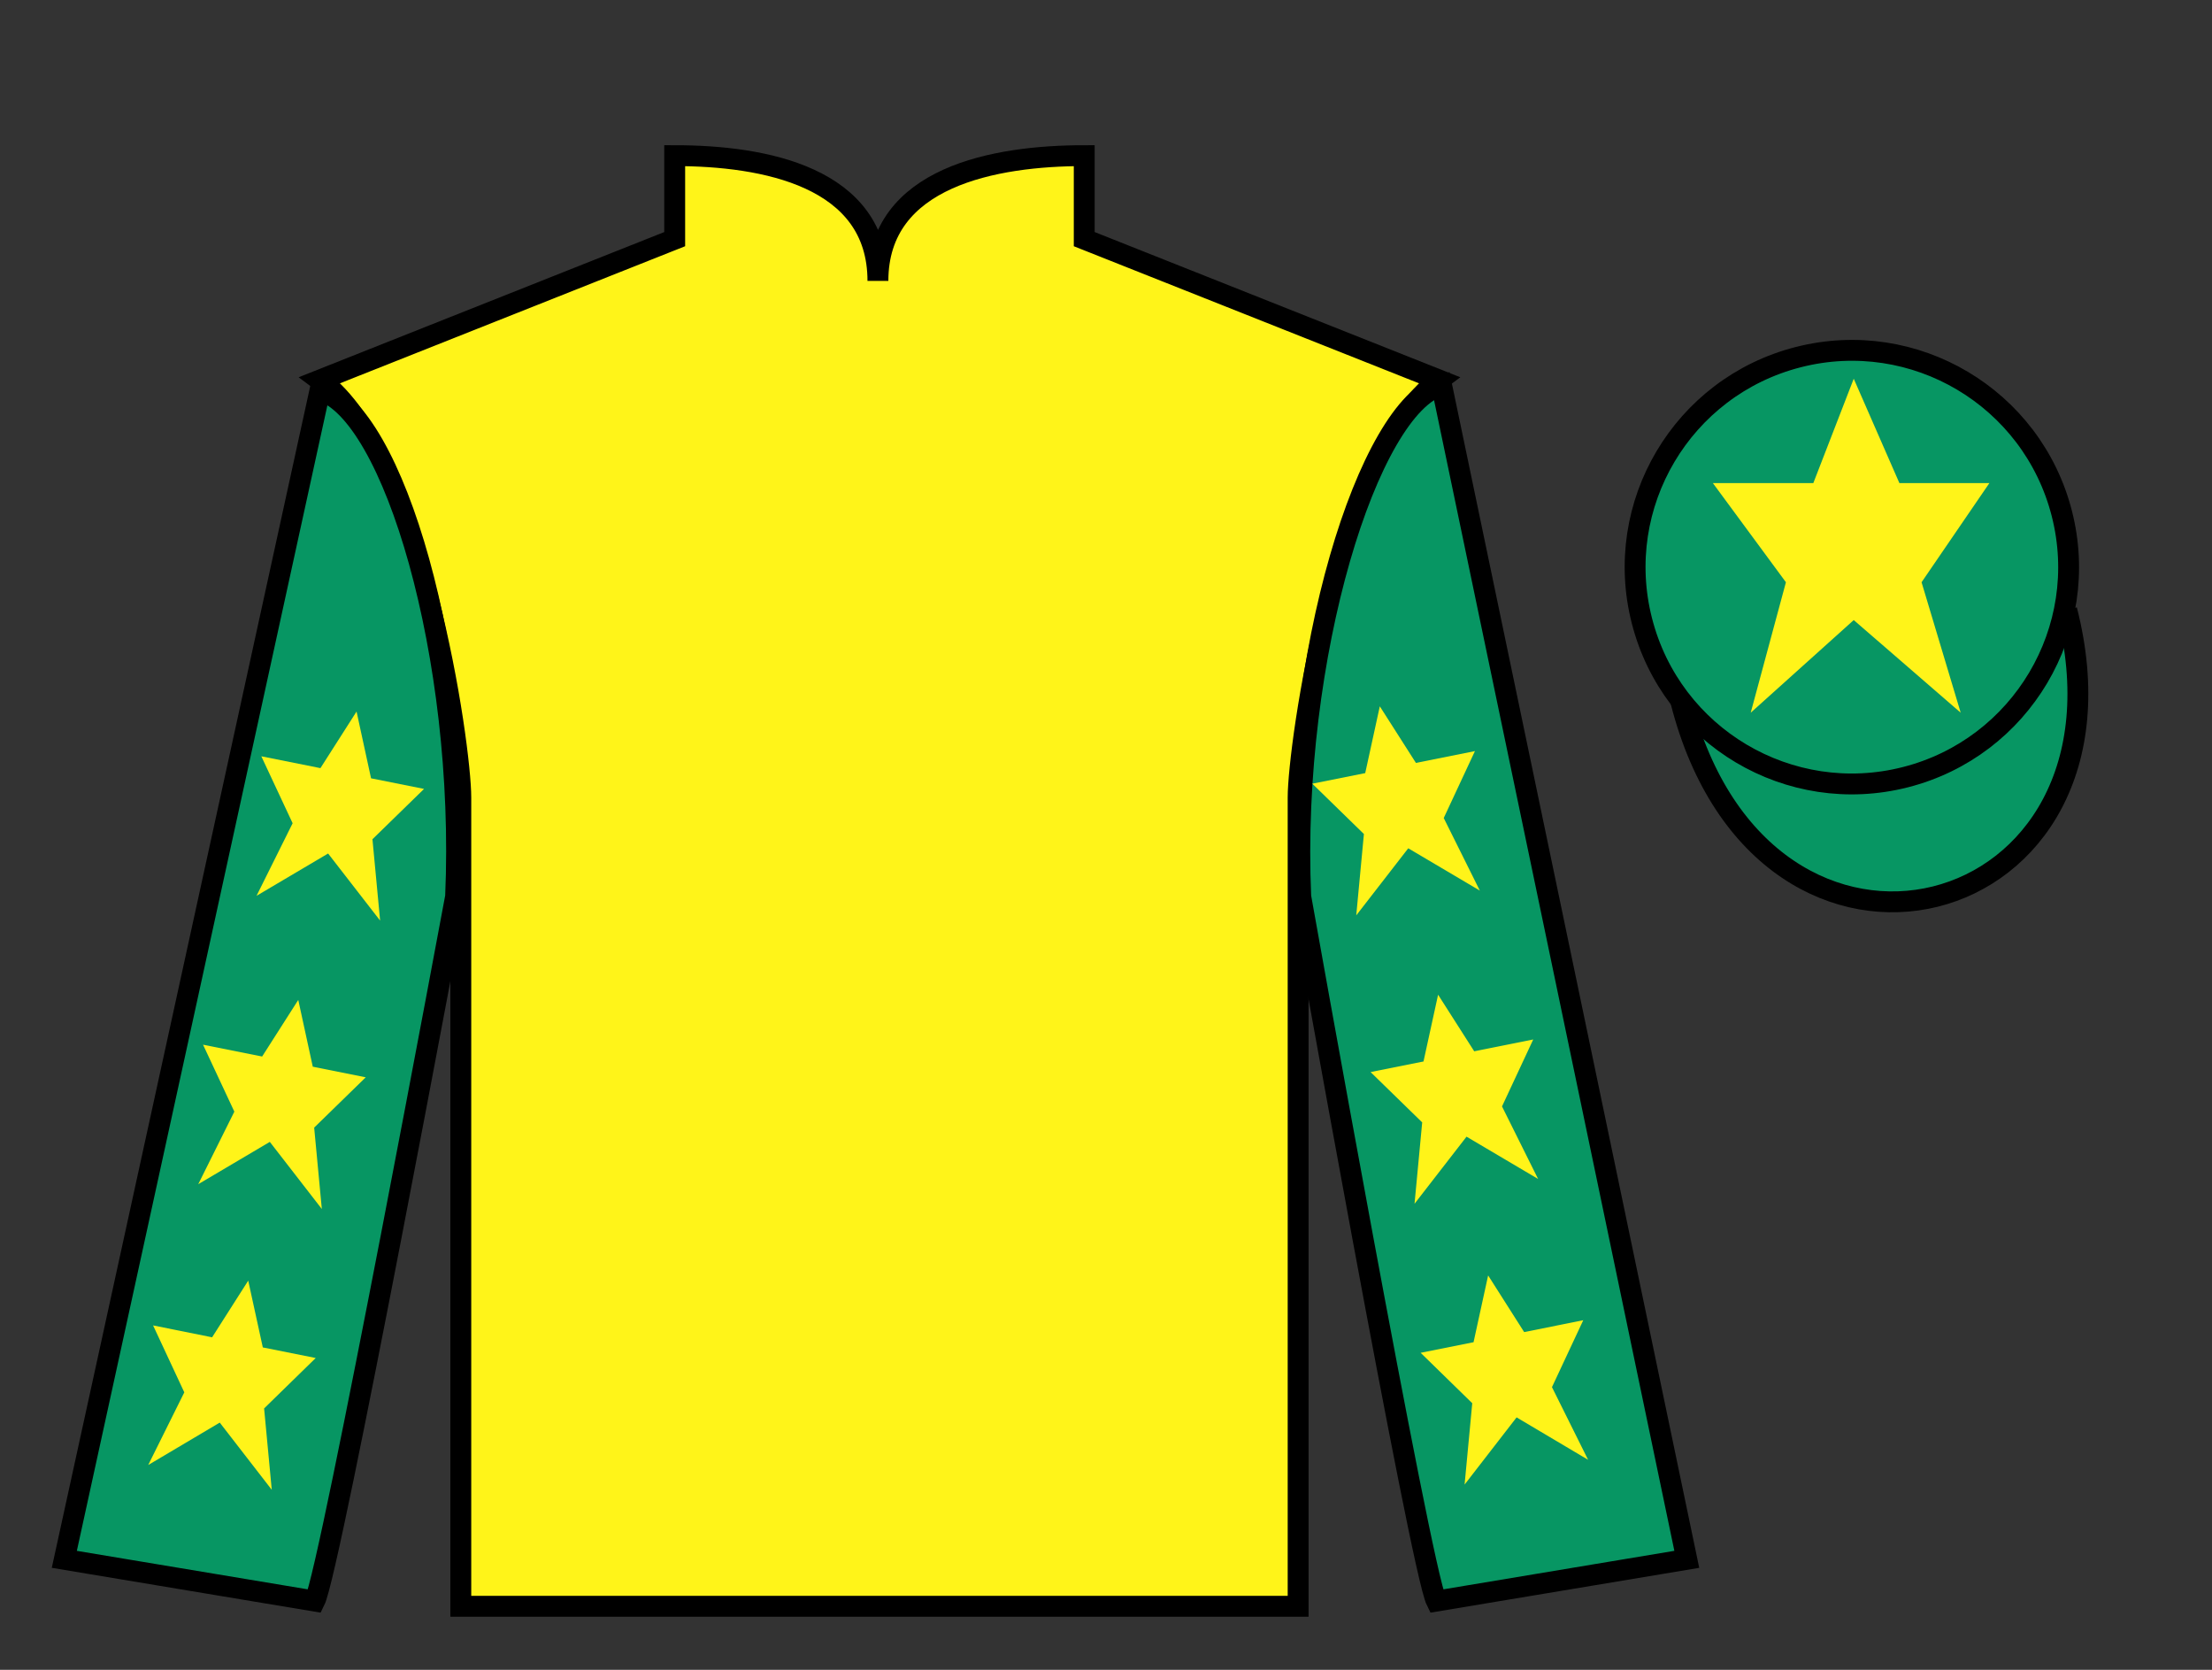
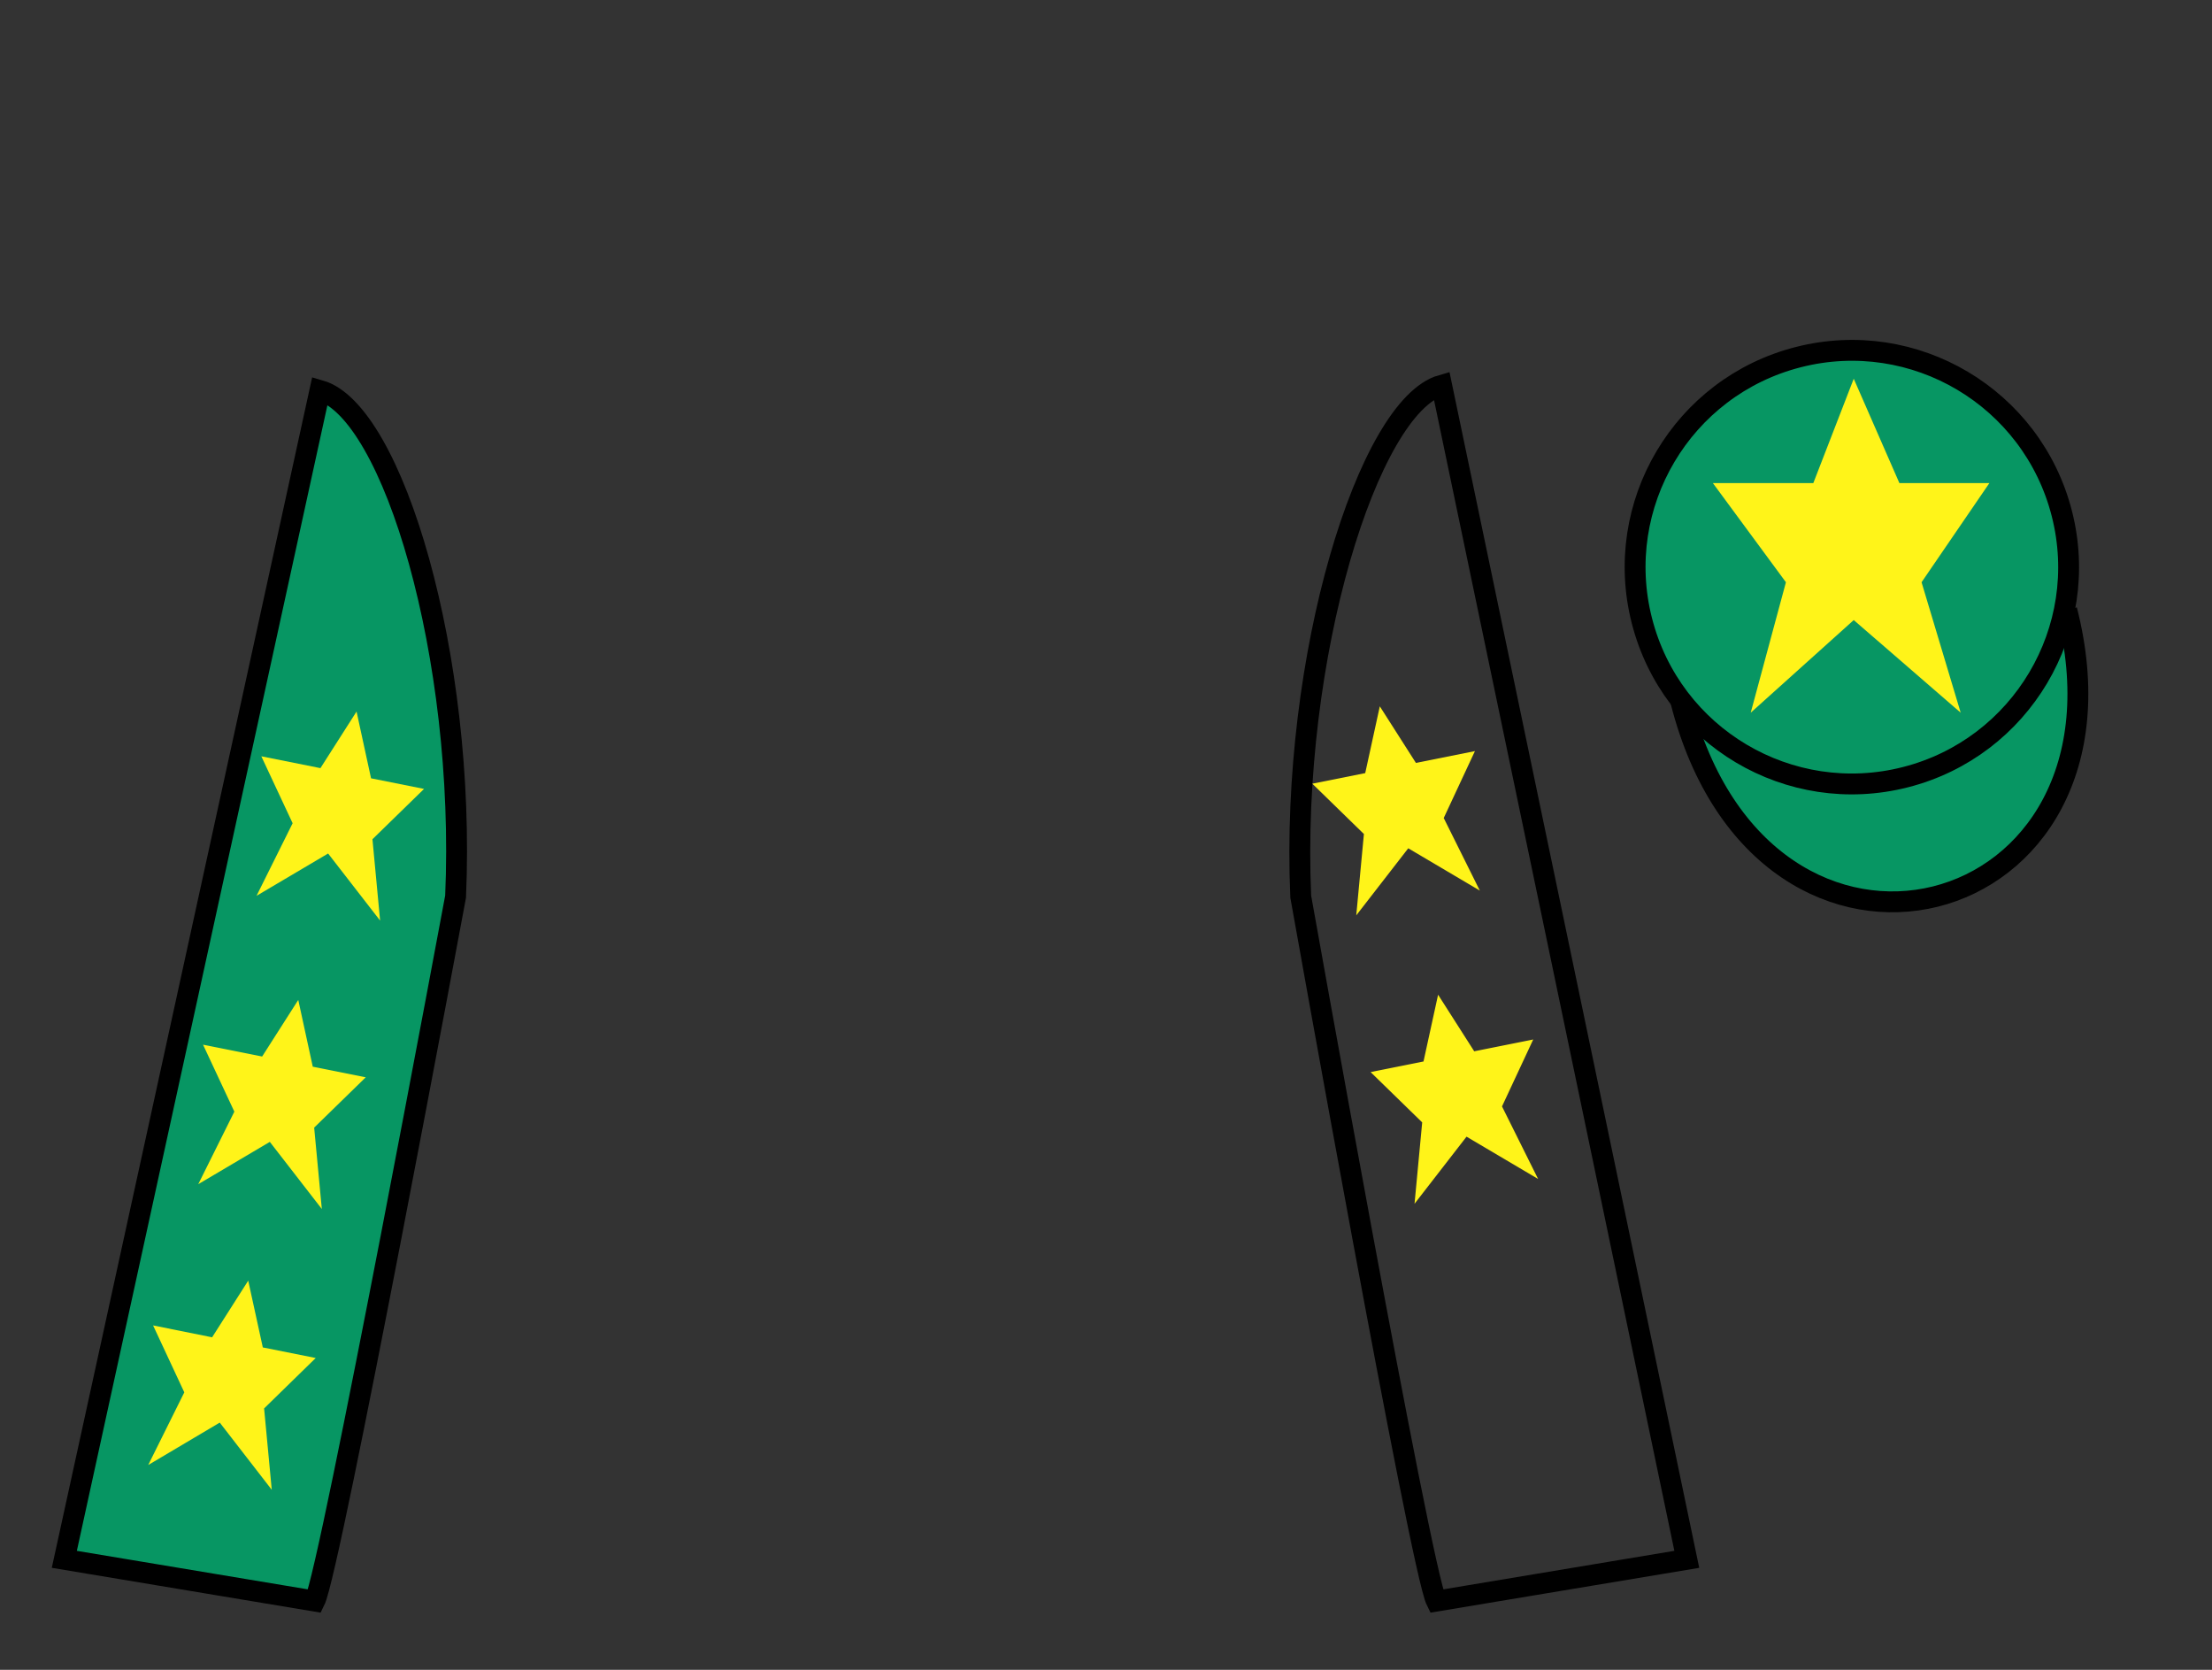
<svg xmlns="http://www.w3.org/2000/svg" width="106pt" height="80pt" viewBox="0 0 106 80" version="1.1">
  <rect x="0" y="0" width="106" height="80" fill="#333333" stroke="none" />
  <g id="surface0">
-     <path style=" stroke:none;fill-rule:nonzero;fill:rgb(100%,95.41%,10.001%);fill-opacity:1;" d="M 32.332 7.457 L 32.332 11.457 L 15.332 18.207 C 20.082 21.707 22.082 35.707 22.082 38.207 C 22.082 40.707 22.082 76.957 22.082 76.957 L 62.207 76.957 C 62.207 76.957 62.207 40.707 62.207 38.207 C 62.207 35.707 64.207 21.707 68.957 18.207 L 51.957 11.457 L 51.957 7.457 C 47.695 7.457 42.07 8.457 42.07 13.457 C 42.07 8.457 36.598 7.457 32.332 7.457 " />
-     <path style="fill:none;stroke-width:10;stroke-linecap:butt;stroke-linejoin:miter;stroke:rgb(0%,0%,0%);stroke-opacity:1;stroke-miterlimit:4;" d="M 323.32 725.43 L 323.32 685.43 L 153.32 617.93 C 200.82 582.93 220.82 442.93 220.82 417.93 C 220.82 392.93 220.82 30.43 220.82 30.43 L 622.07 30.43 C 622.07 30.43 622.07 392.93 622.07 417.93 C 622.07 442.93 642.07 582.93 689.57 617.93 L 519.57 685.43 L 519.57 725.43 C 476.953 725.43 420.703 715.43 420.703 665.43 C 420.703 715.43 365.977 725.43 323.32 725.43 Z M 323.32 725.43 " transform="matrix(0.1,0,0,-0.1,0,80)" />
    <path style=" stroke:none;fill-rule:nonzero;fill:rgb(3.105%,58.819%,38.753%);fill-opacity:1;" d="M 15.082 76.707 C 15.832 75.207 21.832 42.957 21.832 42.957 C 22.332 31.457 18.832 19.707 15.332 18.707 L 3.082 74.707 L 15.082 76.707 " />
    <path style="fill:none;stroke-width:10;stroke-linecap:butt;stroke-linejoin:miter;stroke:rgb(0%,0%,0%);stroke-opacity:1;stroke-miterlimit:4;" d="M 150.82 32.93 C 158.32 47.93 218.32 370.43 218.32 370.43 C 223.32 485.43 188.32 602.93 153.32 612.93 L 30.82 52.93 L 150.82 32.93 Z M 150.82 32.93 " transform="matrix(0.1,0,0,-0.1,0,80)" />
-     <path style=" stroke:none;fill-rule:nonzero;fill:rgb(3.105%,58.819%,38.753%);fill-opacity:1;" d="M 80.832 74.707 L 69.082 18.457 C 65.582 19.457 61.832 31.457 62.332 42.957 C 62.332 42.957 68.082 75.207 68.832 76.707 L 80.832 74.707 " />
    <path style="fill:none;stroke-width:10;stroke-linecap:butt;stroke-linejoin:miter;stroke:rgb(0%,0%,0%);stroke-opacity:1;stroke-miterlimit:4;" d="M 808.32 52.93 L 690.82 615.43 C 655.82 605.43 618.32 485.43 623.32 370.43 C 623.32 370.43 680.82 47.93 688.32 32.93 L 808.32 52.93 Z M 808.32 52.93 " transform="matrix(0.1,0,0,-0.1,0,80)" />
    <path style="fill-rule:nonzero;fill:rgb(3.105%,58.819%,38.753%);fill-opacity:1;stroke-width:10;stroke-linecap:butt;stroke-linejoin:miter;stroke:rgb(0%,0%,0%);stroke-opacity:1;stroke-miterlimit:4;" d="M 805.508 463.828 C 845.234 308.203 1029.18 355.781 990.391 507.773 " transform="matrix(0.1,0,0,-0.1,0,80)" />
    <path style=" stroke:none;fill-rule:nonzero;fill:rgb(3.105%,58.819%,38.753%);fill-opacity:1;" d="M 91.309 37.234 C 96.867 35.816 100.223 30.16 98.805 24.605 C 97.387 19.047 91.734 15.691 86.176 17.109 C 80.617 18.527 77.262 24.184 78.68 29.738 C 80.098 35.297 85.754 38.652 91.309 37.234 " />
    <path style="fill:none;stroke-width:10;stroke-linecap:butt;stroke-linejoin:miter;stroke:rgb(0%,0%,0%);stroke-opacity:1;stroke-miterlimit:4;" d="M 913.086 427.656 C 968.672 441.836 1002.227 498.398 988.047 553.945 C 973.867 609.531 917.344 643.086 861.758 628.906 C 806.172 614.727 772.617 558.164 786.797 502.617 C 800.977 447.031 857.539 413.477 913.086 427.656 Z M 913.086 427.656 " transform="matrix(0.1,0,0,-0.1,0,80)" />
    <path style=" stroke:none;fill-rule:nonzero;fill:rgb(100%,95.41%,10.001%);fill-opacity:1;" d="M 14.293 47.906 L 12.562 50.617 L 9.73 50.051 L 11.23 53.258 L 9.5 56.734 L 12.93 54.707 L 15.422 57.922 L 15.055 54.023 L 17.527 51.613 L 14.988 51.105 L 14.293 47.906 " />
    <path style=" stroke:none;fill-rule:nonzero;fill:rgb(100%,95.41%,10.001%);fill-opacity:1;" d="M 11.895 61.355 L 10.164 64.07 L 7.336 63.5 L 8.832 66.707 L 7.102 70.188 L 10.531 68.156 L 13.023 71.375 L 12.656 67.477 L 15.129 65.062 L 12.594 64.555 L 11.895 61.355 " />
    <path style=" stroke:none;fill-rule:nonzero;fill:rgb(100%,95.41%,10.001%);fill-opacity:1;" d="M 17.086 34.09 L 15.355 36.801 L 12.523 36.234 L 14.023 39.441 L 12.293 42.918 L 15.723 40.891 L 18.215 44.105 L 17.848 40.207 L 20.32 37.797 L 17.781 37.289 L 17.086 34.09 " />
    <path style=" stroke:none;fill-rule:nonzero;fill:rgb(100%,95.41%,10.001%);fill-opacity:1;" d="M 68.914 47.656 L 70.645 50.367 L 73.473 49.801 L 71.977 53.008 L 73.707 56.484 L 70.277 54.457 L 67.785 57.672 L 68.152 53.773 L 65.68 51.363 L 68.215 50.855 L 68.914 47.656 " />
-     <path style=" stroke:none;fill-rule:nonzero;fill:rgb(100%,95.41%,10.001%);fill-opacity:1;" d="M 71.312 61.105 L 73.039 63.82 L 75.871 63.25 L 74.371 66.457 L 76.102 69.938 L 72.676 67.906 L 70.184 71.125 L 70.551 67.227 L 68.078 64.812 L 70.613 64.305 L 71.312 61.105 " />
    <path style=" stroke:none;fill-rule:nonzero;fill:rgb(100%,95.41%,10.001%);fill-opacity:1;" d="M 66.121 33.84 L 67.852 36.551 L 70.68 35.984 L 69.184 39.191 L 70.914 42.668 L 67.484 40.641 L 64.992 43.855 L 65.359 39.957 L 62.887 37.547 L 65.422 37.039 L 66.121 33.84 " />
    <path style=" stroke:none;fill-rule:nonzero;fill:rgb(100%,95.41%,10.001%);fill-opacity:1;" d="M 88.832 18.145 L 86.895 23.145 L 82.082 23.145 L 85.582 27.895 L 83.895 34.145 L 88.832 29.707 L 93.957 34.145 L 92.082 27.895 L 95.332 23.145 L 91.02 23.145 L 88.832 18.145 " />
  </g>
</svg>